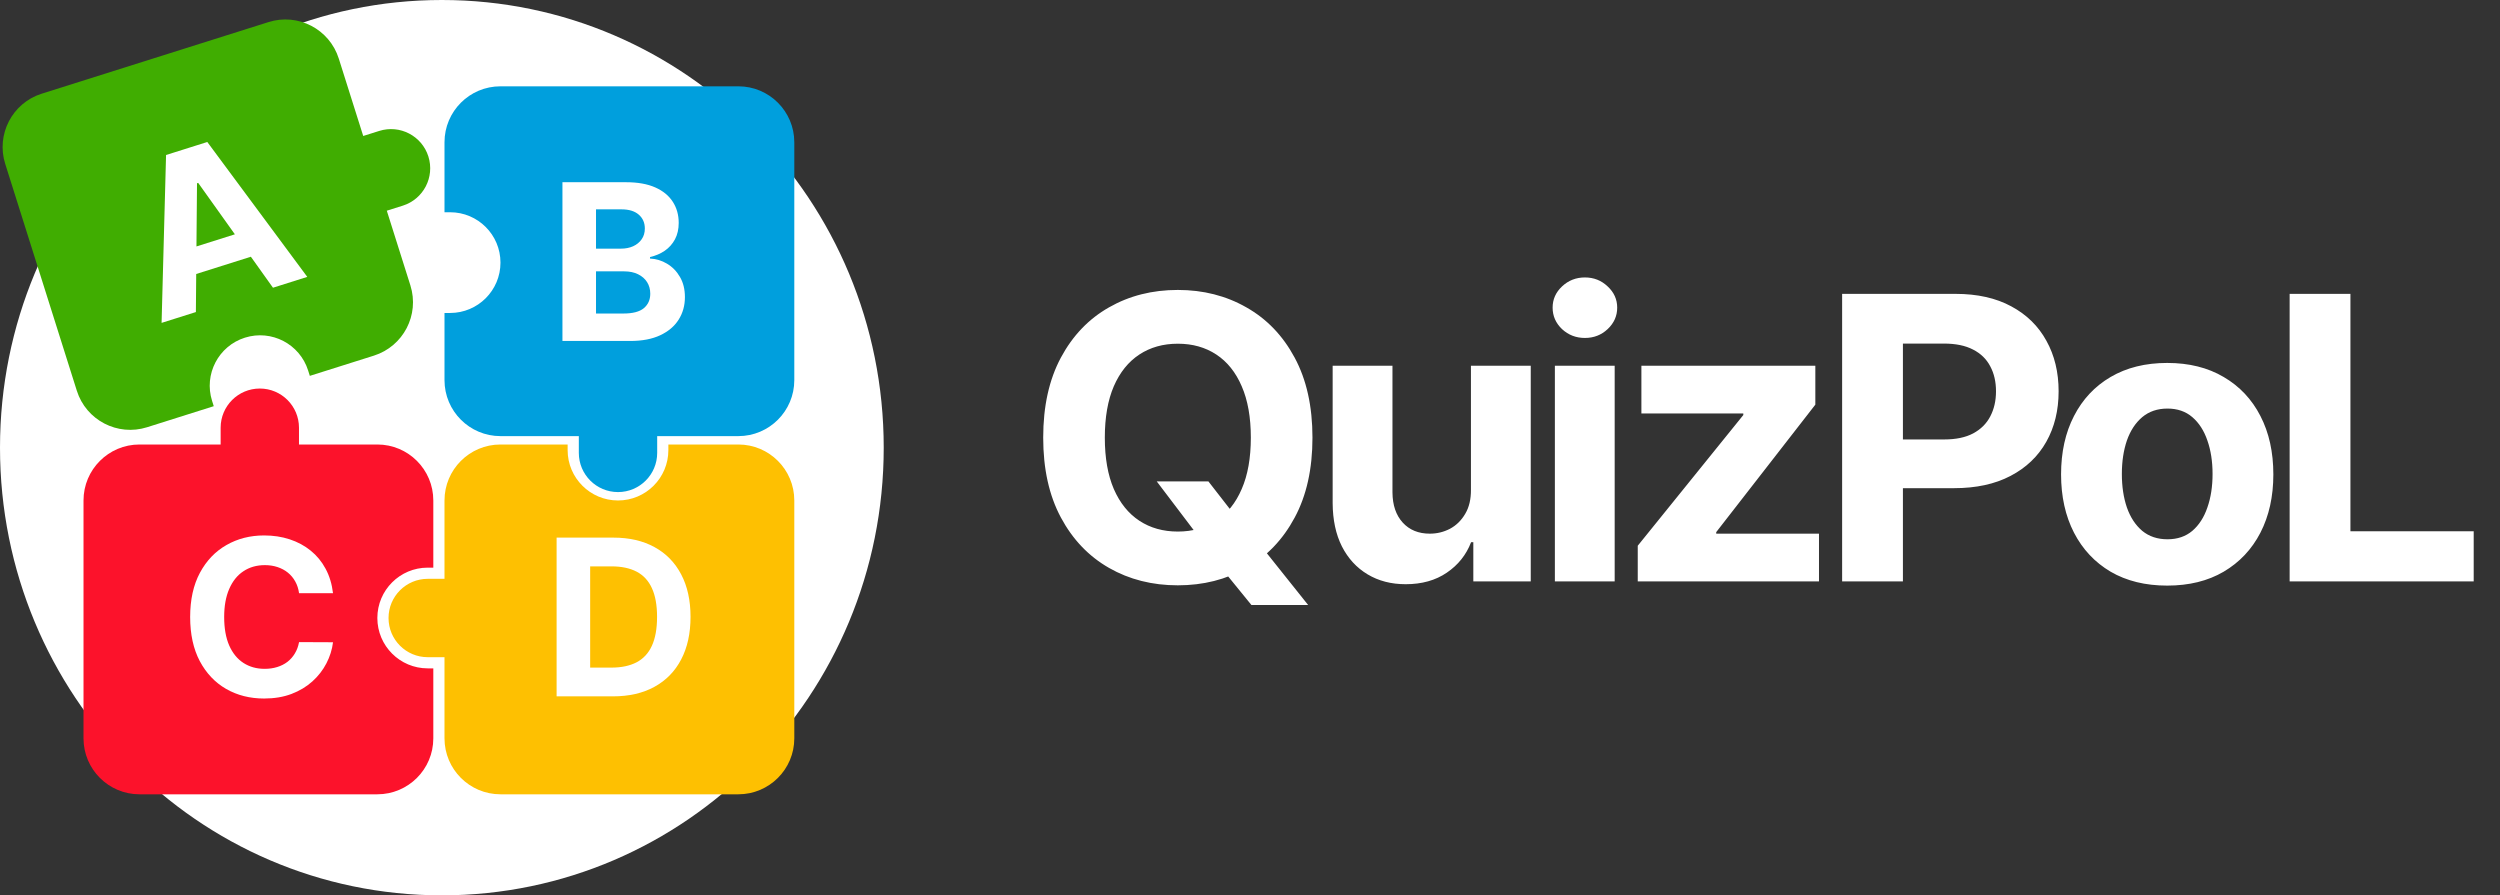
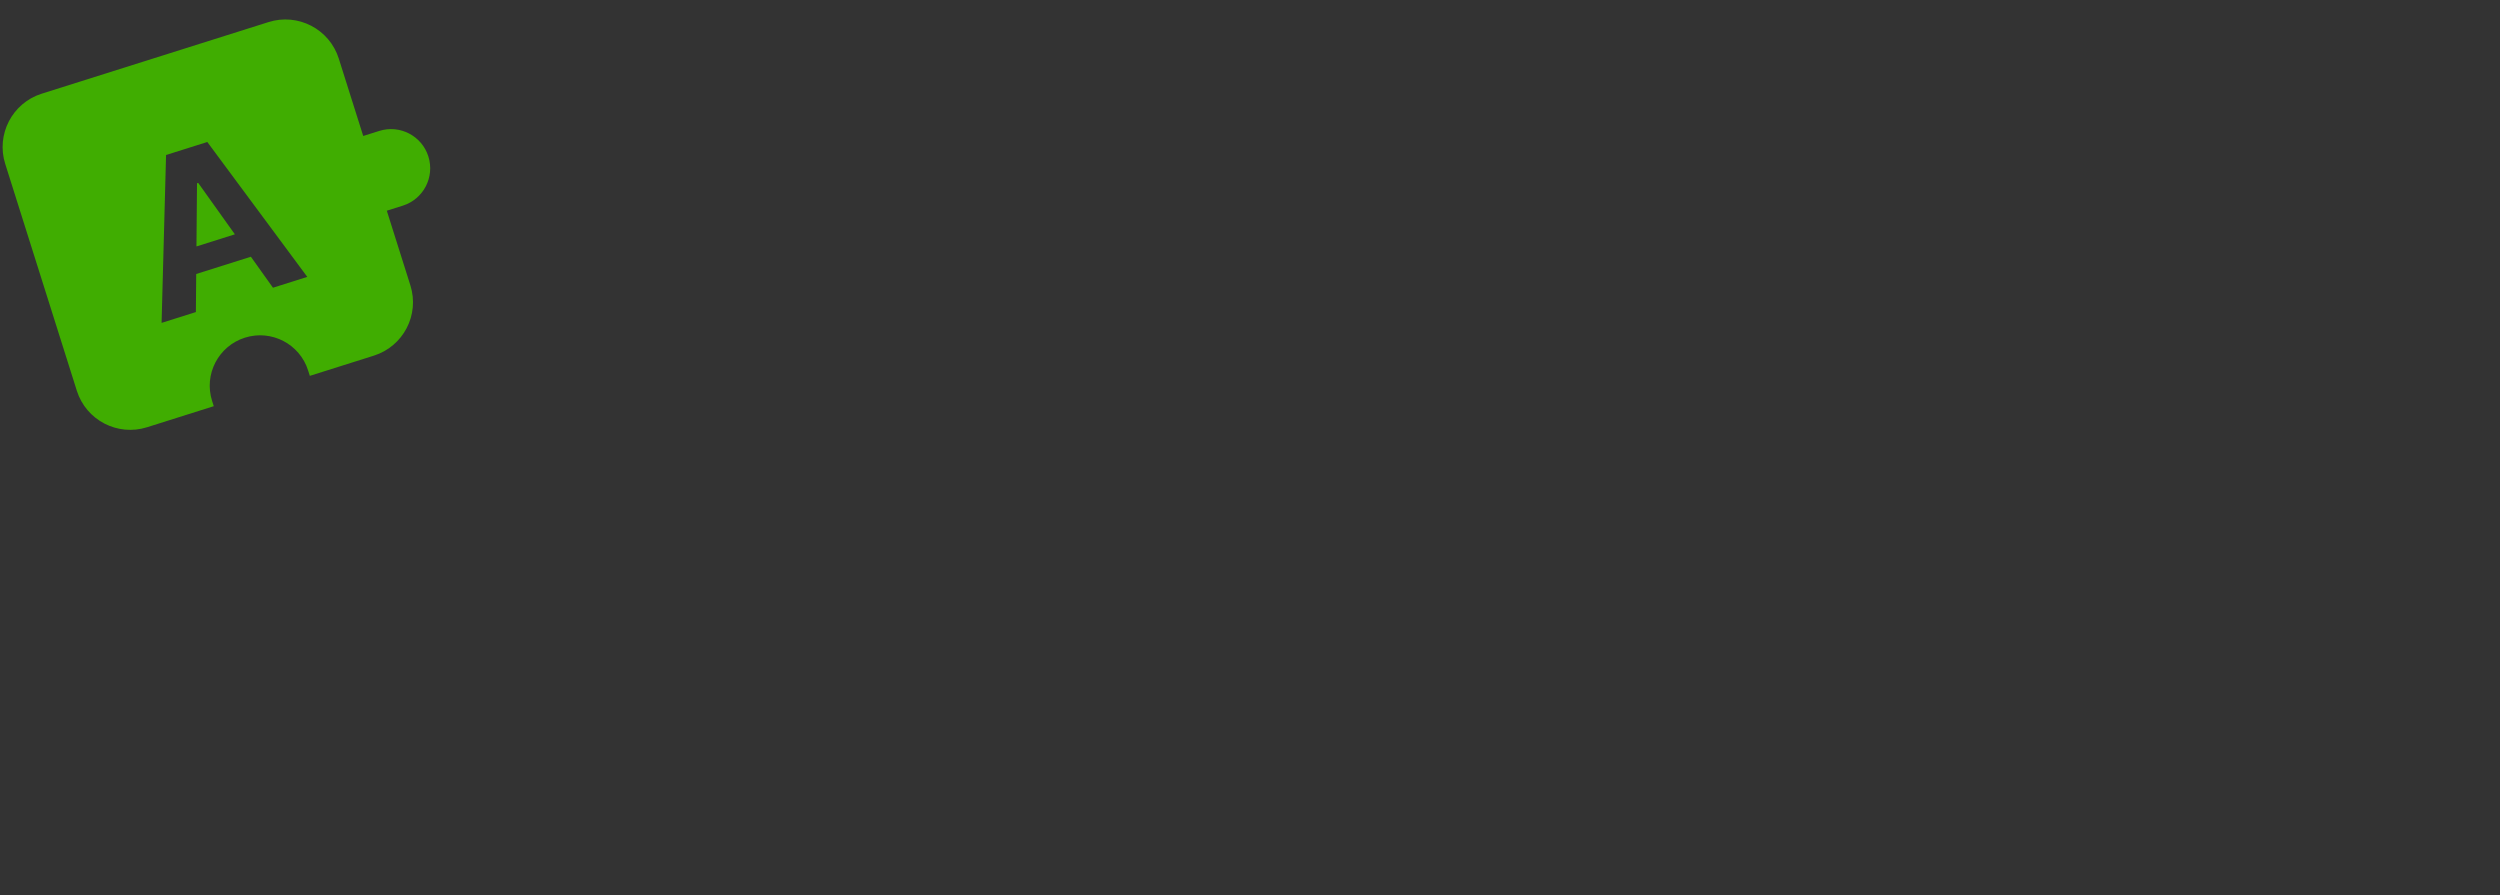
<svg xmlns="http://www.w3.org/2000/svg" width="215" height="77" viewBox="0 0 215 77" fill="none">
  <rect x="0" y="0" width="215" height="77" fill="#333333" stroke="none" />
-   <path d="M99.482 41.403H103.925L106.159 44.277L108.357 46.837L112.498 52.028H107.62L104.771 48.527L103.31 46.45L99.482 41.403ZM112.872 37.636C112.872 40.333 112.361 42.627 111.339 44.519C110.325 46.41 108.94 47.855 107.185 48.853C105.439 49.843 103.475 50.338 101.293 50.338C99.096 50.338 97.124 49.839 95.377 48.841C93.63 47.843 92.25 46.398 91.236 44.506C90.222 42.615 89.715 40.325 89.715 37.636C89.715 34.94 90.222 32.646 91.236 30.754C92.25 28.863 93.63 27.422 95.377 26.432C97.124 25.434 99.096 24.935 101.293 24.935C103.475 24.935 105.439 25.434 107.185 26.432C108.94 27.422 110.325 28.863 111.339 30.754C112.361 32.646 112.872 34.94 112.872 37.636ZM107.572 37.636C107.572 35.89 107.31 34.417 106.787 33.217C106.272 32.018 105.543 31.108 104.602 30.489C103.66 29.869 102.557 29.559 101.293 29.559C100.03 29.559 98.927 29.869 97.985 30.489C97.043 31.108 96.311 32.018 95.788 33.217C95.272 34.417 95.015 35.89 95.015 37.636C95.015 39.383 95.272 40.856 95.788 42.055C96.311 43.255 97.043 44.164 97.985 44.784C98.927 45.404 100.03 45.714 101.293 45.714C102.557 45.714 103.66 45.404 104.602 44.784C105.543 44.164 106.272 43.255 106.787 42.055C107.31 40.856 107.572 39.383 107.572 37.636ZM126.501 42.104V31.454H131.644V50H126.706V46.631H126.513C126.095 47.718 125.398 48.591 124.424 49.251C123.458 49.911 122.279 50.242 120.887 50.242C119.647 50.242 118.556 49.96 117.615 49.396C116.673 48.833 115.936 48.032 115.405 46.994C114.882 45.955 114.616 44.712 114.608 43.263V31.454H119.752V42.345C119.76 43.44 120.054 44.305 120.633 44.941C121.213 45.577 121.989 45.895 122.963 45.895C123.583 45.895 124.163 45.754 124.702 45.472C125.241 45.182 125.676 44.756 126.006 44.193C126.344 43.629 126.509 42.933 126.501 42.104ZM133.719 50V31.454H138.862V50H133.719ZM136.302 29.064C135.538 29.064 134.882 28.81 134.334 28.303C133.795 27.788 133.525 27.172 133.525 26.456C133.525 25.748 133.795 25.14 134.334 24.633C134.882 24.118 135.538 23.86 136.302 23.86C137.067 23.86 137.719 24.118 138.258 24.633C138.806 25.14 139.079 25.748 139.079 26.456C139.079 27.172 138.806 27.788 138.258 28.303C137.719 28.81 137.067 29.064 136.302 29.064ZM140.846 50V46.933L149.925 35.693V35.56H141.16V31.454H156.119V34.799L147.595 45.762V45.895H156.433V50H140.846ZM158.423 50V25.273H168.178C170.054 25.273 171.652 25.631 172.972 26.347C174.292 27.056 175.298 28.042 175.99 29.305C176.69 30.561 177.041 32.01 177.041 33.652C177.041 35.294 176.686 36.743 175.978 37.999C175.27 39.254 174.244 40.232 172.899 40.932C171.563 41.633 169.945 41.983 168.046 41.983H161.828V37.793H167.2C168.207 37.793 169.036 37.62 169.688 37.274C170.348 36.92 170.839 36.433 171.161 35.813C171.491 35.185 171.656 34.465 171.656 33.652C171.656 32.831 171.491 32.115 171.161 31.503C170.839 30.883 170.348 30.404 169.688 30.066C169.028 29.72 168.19 29.547 167.176 29.547H163.651V50H158.423ZM186.38 50.362C184.505 50.362 182.883 49.964 181.514 49.167C180.154 48.362 179.104 47.243 178.363 45.81C177.623 44.37 177.252 42.699 177.252 40.8C177.252 38.884 177.623 37.21 178.363 35.777C179.104 34.336 180.154 33.217 181.514 32.42C182.883 31.616 184.505 31.213 186.38 31.213C188.256 31.213 189.874 31.616 191.234 32.42C192.602 33.217 193.657 34.336 194.397 35.777C195.138 37.21 195.508 38.884 195.508 40.8C195.508 42.699 195.138 44.37 194.397 45.81C193.657 47.243 192.602 48.362 191.234 49.167C189.874 49.964 188.256 50.362 186.38 50.362ZM186.404 46.378C187.258 46.378 187.97 46.136 188.541 45.653C189.113 45.162 189.544 44.494 189.833 43.649C190.131 42.804 190.28 41.842 190.28 40.764C190.28 39.685 190.131 38.723 189.833 37.878C189.544 37.033 189.113 36.365 188.541 35.874C187.97 35.383 187.258 35.137 186.404 35.137C185.543 35.137 184.819 35.383 184.231 35.874C183.652 36.365 183.213 37.033 182.915 37.878C182.625 38.723 182.48 39.685 182.48 40.764C182.48 41.842 182.625 42.804 182.915 43.649C183.213 44.494 183.652 45.162 184.231 45.653C184.819 46.136 185.543 46.378 186.404 46.378ZM196.909 50V25.273H202.137V45.69H212.738V50H196.909Z" fill="white" />
-   <path d="M76 38.5C76 59.763 58.987 77 38 77C17.013 77 0 59.763 0 38.5C0 17.237 17.013 0 38 0C58.987 0 76 17.237 76 38.5Z" fill="white" />
  <path d="M26.5 31.865C25.78 29.583 23.347 28.318 21.065 29.038C18.784 29.758 17.518 32.192 18.238 34.473L18.383 34.932L12.646 36.743C10.111 37.543 7.407 36.137 6.607 33.602L0.449 14.095C-0.351 11.56 1.055 8.856 3.59 8.056L23.097 1.898C25.632 1.098 28.336 2.504 29.136 5.039L31.237 11.694L32.614 11.26C34.388 10.7 36.281 11.684 36.841 13.458C37.401 15.233 36.417 17.125 34.642 17.686L33.265 18.12L35.294 24.546C36.094 27.081 34.688 29.785 32.153 30.585L26.645 32.324L26.5 31.865ZM26.426 23.812L17.828 12.211L14.281 13.33L13.896 27.768L16.846 26.837L16.874 23.563L21.575 22.079L23.476 24.744L26.426 23.812ZM16.943 15.761L17.044 15.729L20.199 20.151L16.895 21.194L16.943 15.761Z" fill="#40AD01" />
-   <path d="M38.709 26.916C41.101 26.916 43.041 24.977 43.041 22.585C43.041 20.192 41.101 18.253 38.709 18.253H38.227V12.236C38.227 9.578 40.382 7.423 43.041 7.423H63.497C66.155 7.423 68.31 9.578 68.31 12.236V32.692C68.31 35.351 66.155 37.506 63.497 37.506H56.518V38.95C56.518 40.81 55.009 42.319 53.148 42.319C51.288 42.319 49.779 40.81 49.779 38.95V37.506H43.041C40.382 37.506 38.227 35.351 38.227 32.692V26.916H38.709ZM48.37 29.323H54.203C55.225 29.323 56.085 29.159 56.783 28.83C57.481 28.501 58.007 28.054 58.363 27.49C58.723 26.921 58.903 26.274 58.903 25.55C58.903 24.879 58.76 24.302 58.476 23.817C58.192 23.328 57.821 22.948 57.363 22.677C56.91 22.406 56.423 22.259 55.903 22.237V22.104C56.379 21.997 56.801 21.817 57.17 21.564C57.543 21.306 57.836 20.977 58.05 20.577C58.263 20.173 58.369 19.704 58.369 19.171C58.369 18.486 58.201 17.882 57.863 17.358C57.525 16.829 57.021 16.416 56.35 16.118C55.678 15.82 54.841 15.671 53.837 15.671H48.37V29.323ZM51.257 23.337H53.676C54.139 23.337 54.536 23.419 54.87 23.584C55.208 23.748 55.467 23.975 55.65 24.264C55.832 24.552 55.923 24.886 55.923 25.264C55.923 25.779 55.739 26.192 55.37 26.503C55.001 26.81 54.414 26.963 53.61 26.963H51.257V23.337ZM51.257 18.004H53.45C54.09 18.004 54.583 18.155 54.93 18.457C55.281 18.76 55.456 19.157 55.456 19.651C55.456 20.011 55.365 20.32 55.183 20.577C55.005 20.835 54.761 21.035 54.45 21.177C54.143 21.315 53.792 21.384 53.397 21.384H51.257V18.004Z" fill="#009FDD" />
-   <path d="M48.816 38.709C48.816 41.101 50.756 43.041 53.148 43.041C55.541 43.041 57.48 41.101 57.48 38.709V38.227H63.497C66.155 38.227 68.31 40.382 68.31 43.041V63.497C68.31 66.155 66.155 68.31 63.497 68.31H43.041C40.382 68.31 38.227 66.155 38.227 63.497V56.518H36.783C34.923 56.518 33.414 55.009 33.414 53.148C33.414 51.288 34.923 49.779 36.783 49.779H38.227V43.041C38.227 40.382 40.382 38.227 43.041 38.227H48.816V38.709ZM47.868 46.235V59.887H52.707C54.093 59.887 55.285 59.614 56.28 59.067C57.28 58.52 58.047 57.736 58.58 56.714C59.117 55.692 59.386 54.47 59.386 53.048C59.386 51.63 59.117 50.412 58.58 49.395C58.046 48.377 57.284 47.597 56.293 47.055C55.302 46.508 54.12 46.235 52.747 46.235H47.868ZM52.594 48.708C53.447 48.708 54.165 48.859 54.747 49.161C55.329 49.464 55.767 49.935 56.06 50.575C56.358 51.215 56.507 52.039 56.507 53.048C56.507 54.065 56.358 54.896 56.06 55.541C55.767 56.181 55.327 56.654 54.74 56.961C54.158 57.263 53.44 57.414 52.587 57.414H50.754V48.708H52.594Z" fill="#FEC001" />
-   <path d="M36.783 48.817C34.391 48.817 32.452 50.756 32.452 53.148C32.452 55.541 34.391 57.48 36.783 57.48H37.265V63.497C37.265 66.155 35.11 68.31 32.452 68.31H11.996C9.337 68.31 7.182 66.155 7.182 63.497V43.041C7.182 40.382 9.337 38.227 11.996 38.227H18.975V36.784C18.975 34.923 20.483 33.414 22.344 33.414C24.205 33.414 25.713 34.923 25.713 36.784V38.227H32.452C35.11 38.227 37.265 40.382 37.265 43.041V48.817H36.783ZM25.719 55.221C25.652 55.585 25.532 55.91 25.359 56.194C25.19 56.478 24.977 56.721 24.719 56.92C24.461 57.116 24.166 57.265 23.833 57.367C23.504 57.469 23.146 57.52 22.759 57.52C22.07 57.52 21.464 57.352 20.939 57.014C20.415 56.676 20.006 56.176 19.713 55.514C19.424 54.852 19.279 54.034 19.279 53.061C19.279 52.115 19.424 51.31 19.713 50.648C20.002 49.981 20.408 49.474 20.933 49.128C21.457 48.777 22.073 48.601 22.779 48.601C23.17 48.601 23.532 48.657 23.866 48.768C24.203 48.879 24.501 49.039 24.759 49.248C25.017 49.457 25.228 49.71 25.392 50.008C25.557 50.301 25.666 50.637 25.719 51.014H28.639C28.545 50.224 28.332 49.521 27.999 48.908C27.67 48.295 27.243 47.777 26.719 47.355C26.195 46.928 25.592 46.604 24.913 46.382C24.237 46.159 23.504 46.048 22.713 46.048C21.513 46.048 20.433 46.324 19.473 46.875C18.513 47.422 17.753 48.217 17.193 49.261C16.633 50.306 16.353 51.572 16.353 53.061C16.353 54.545 16.629 55.81 17.18 56.854C17.735 57.898 18.491 58.696 19.446 59.247C20.406 59.798 21.495 60.073 22.713 60.073C23.588 60.073 24.372 59.943 25.066 59.68C25.764 59.414 26.363 59.054 26.866 58.6C27.372 58.143 27.774 57.625 28.072 57.047C28.374 56.465 28.563 55.861 28.639 55.234L25.719 55.221Z" fill="#FC122B" />
</svg>